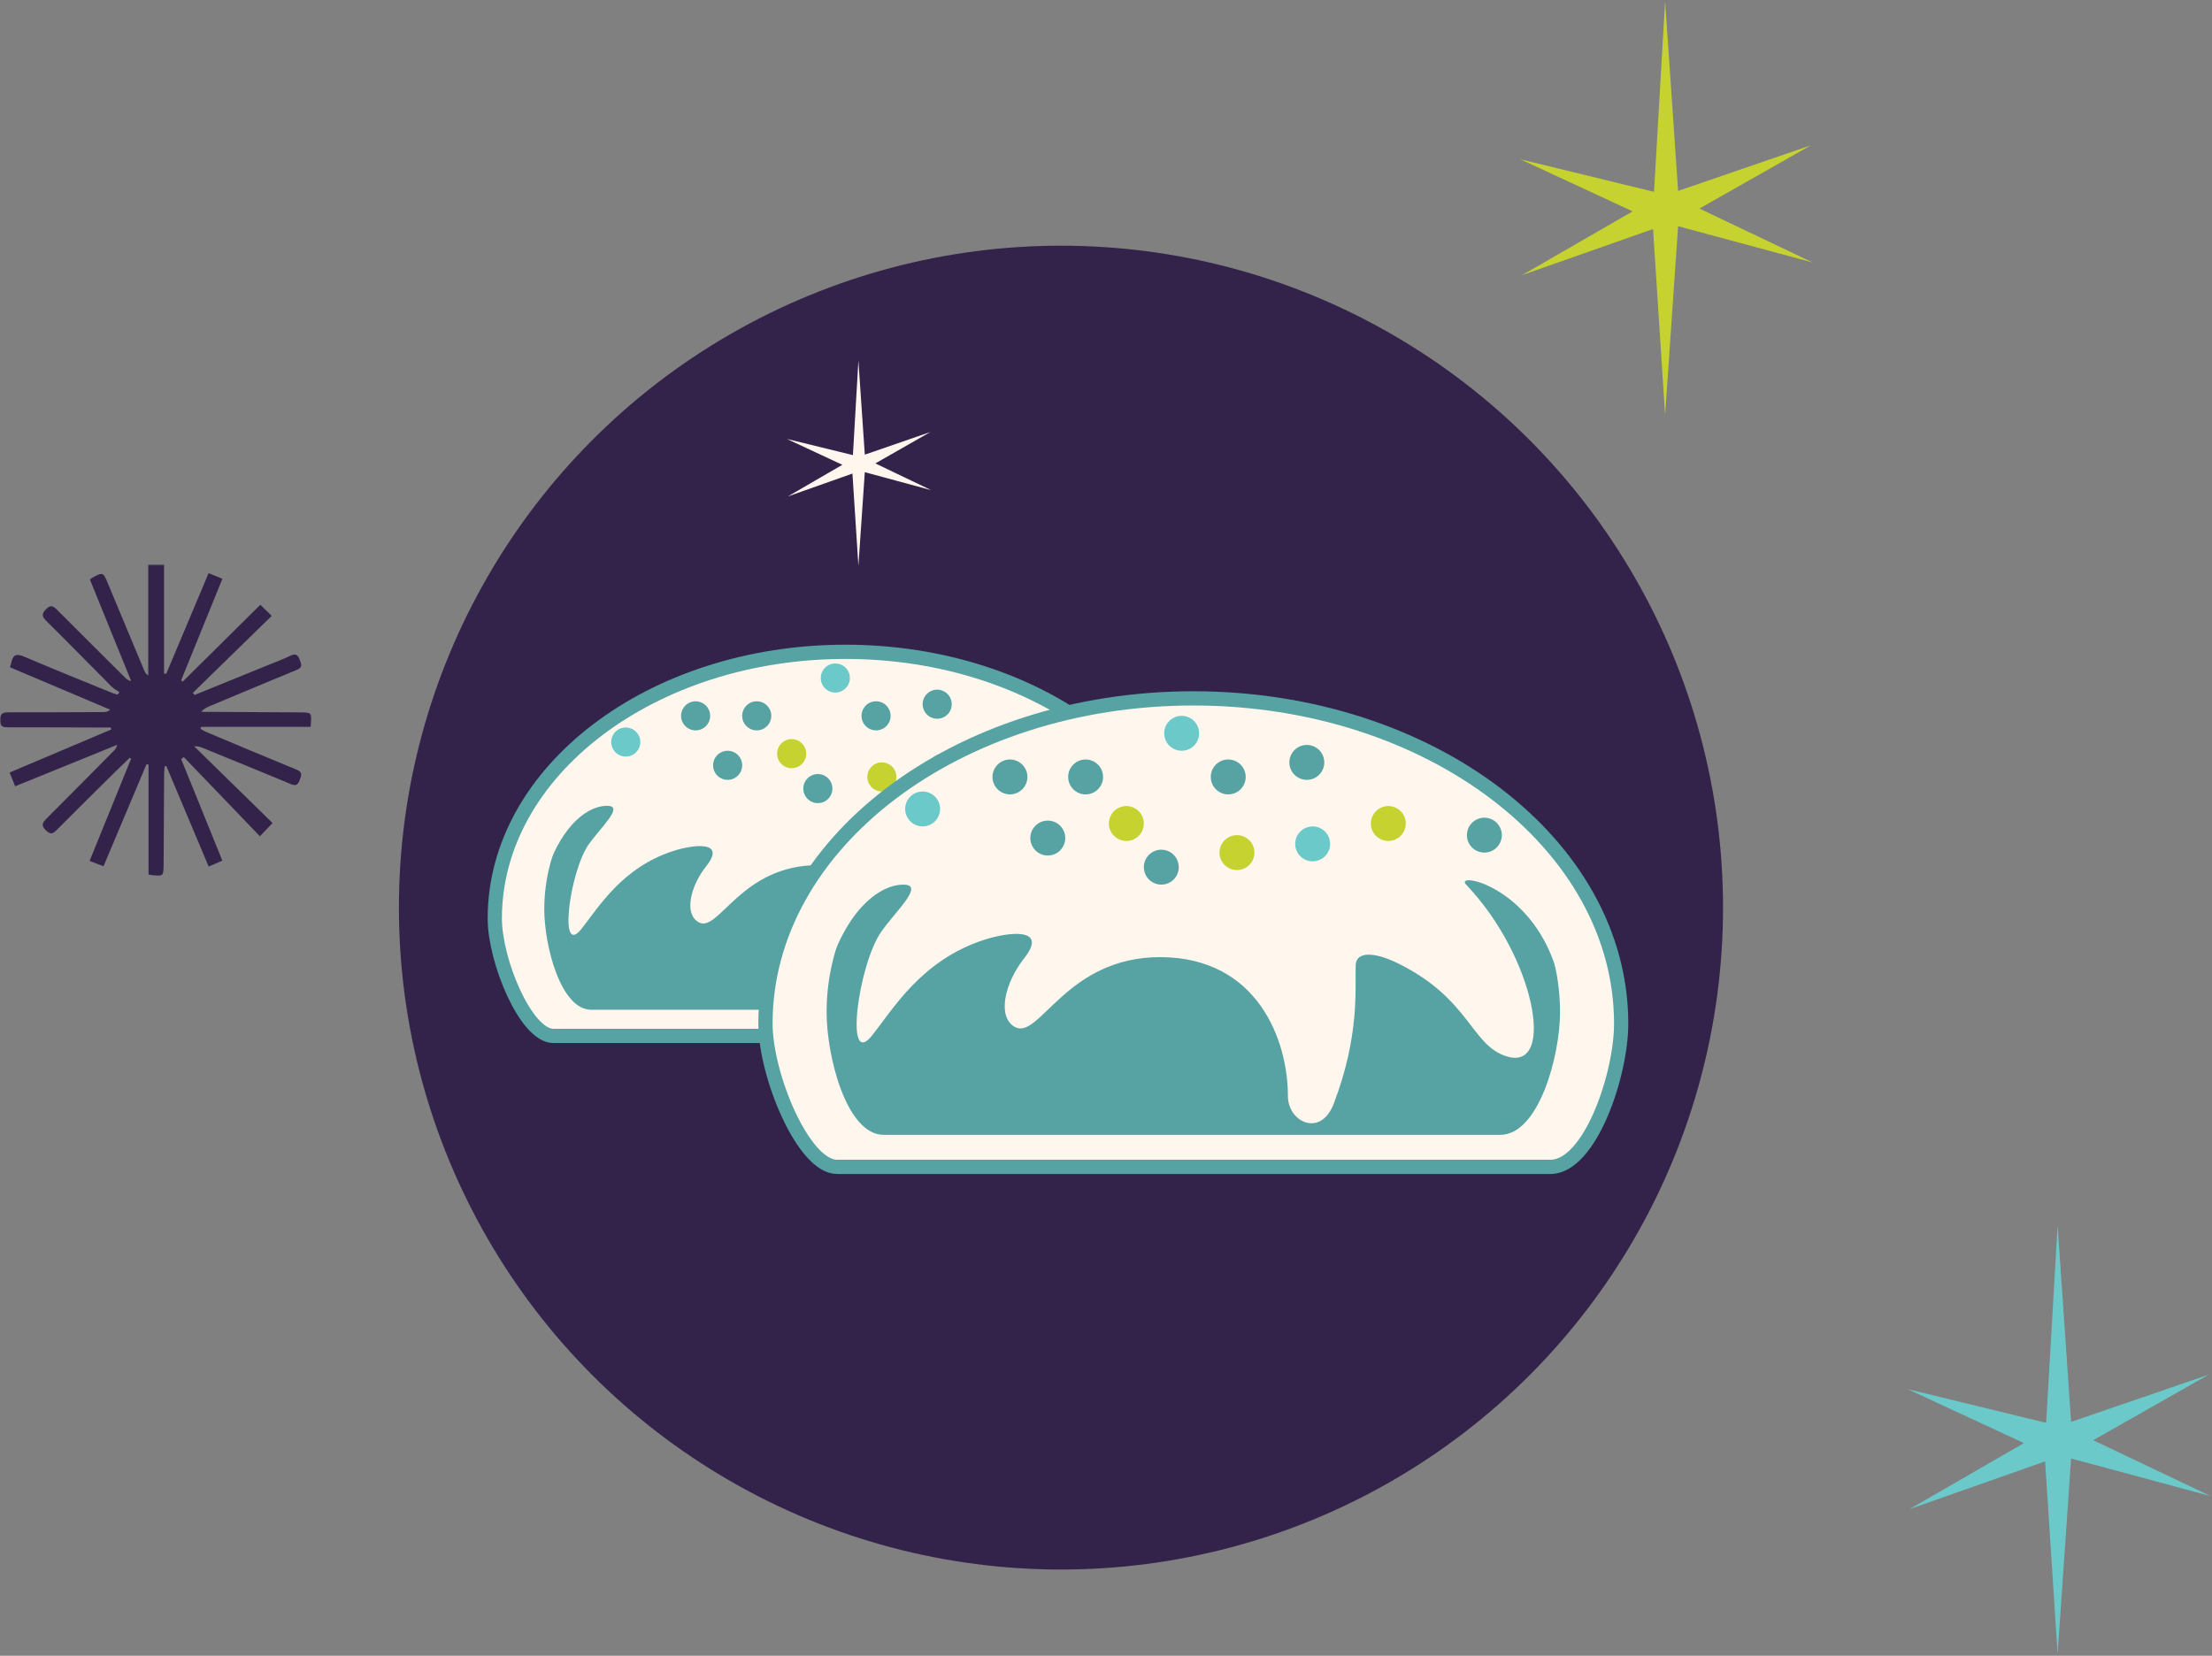
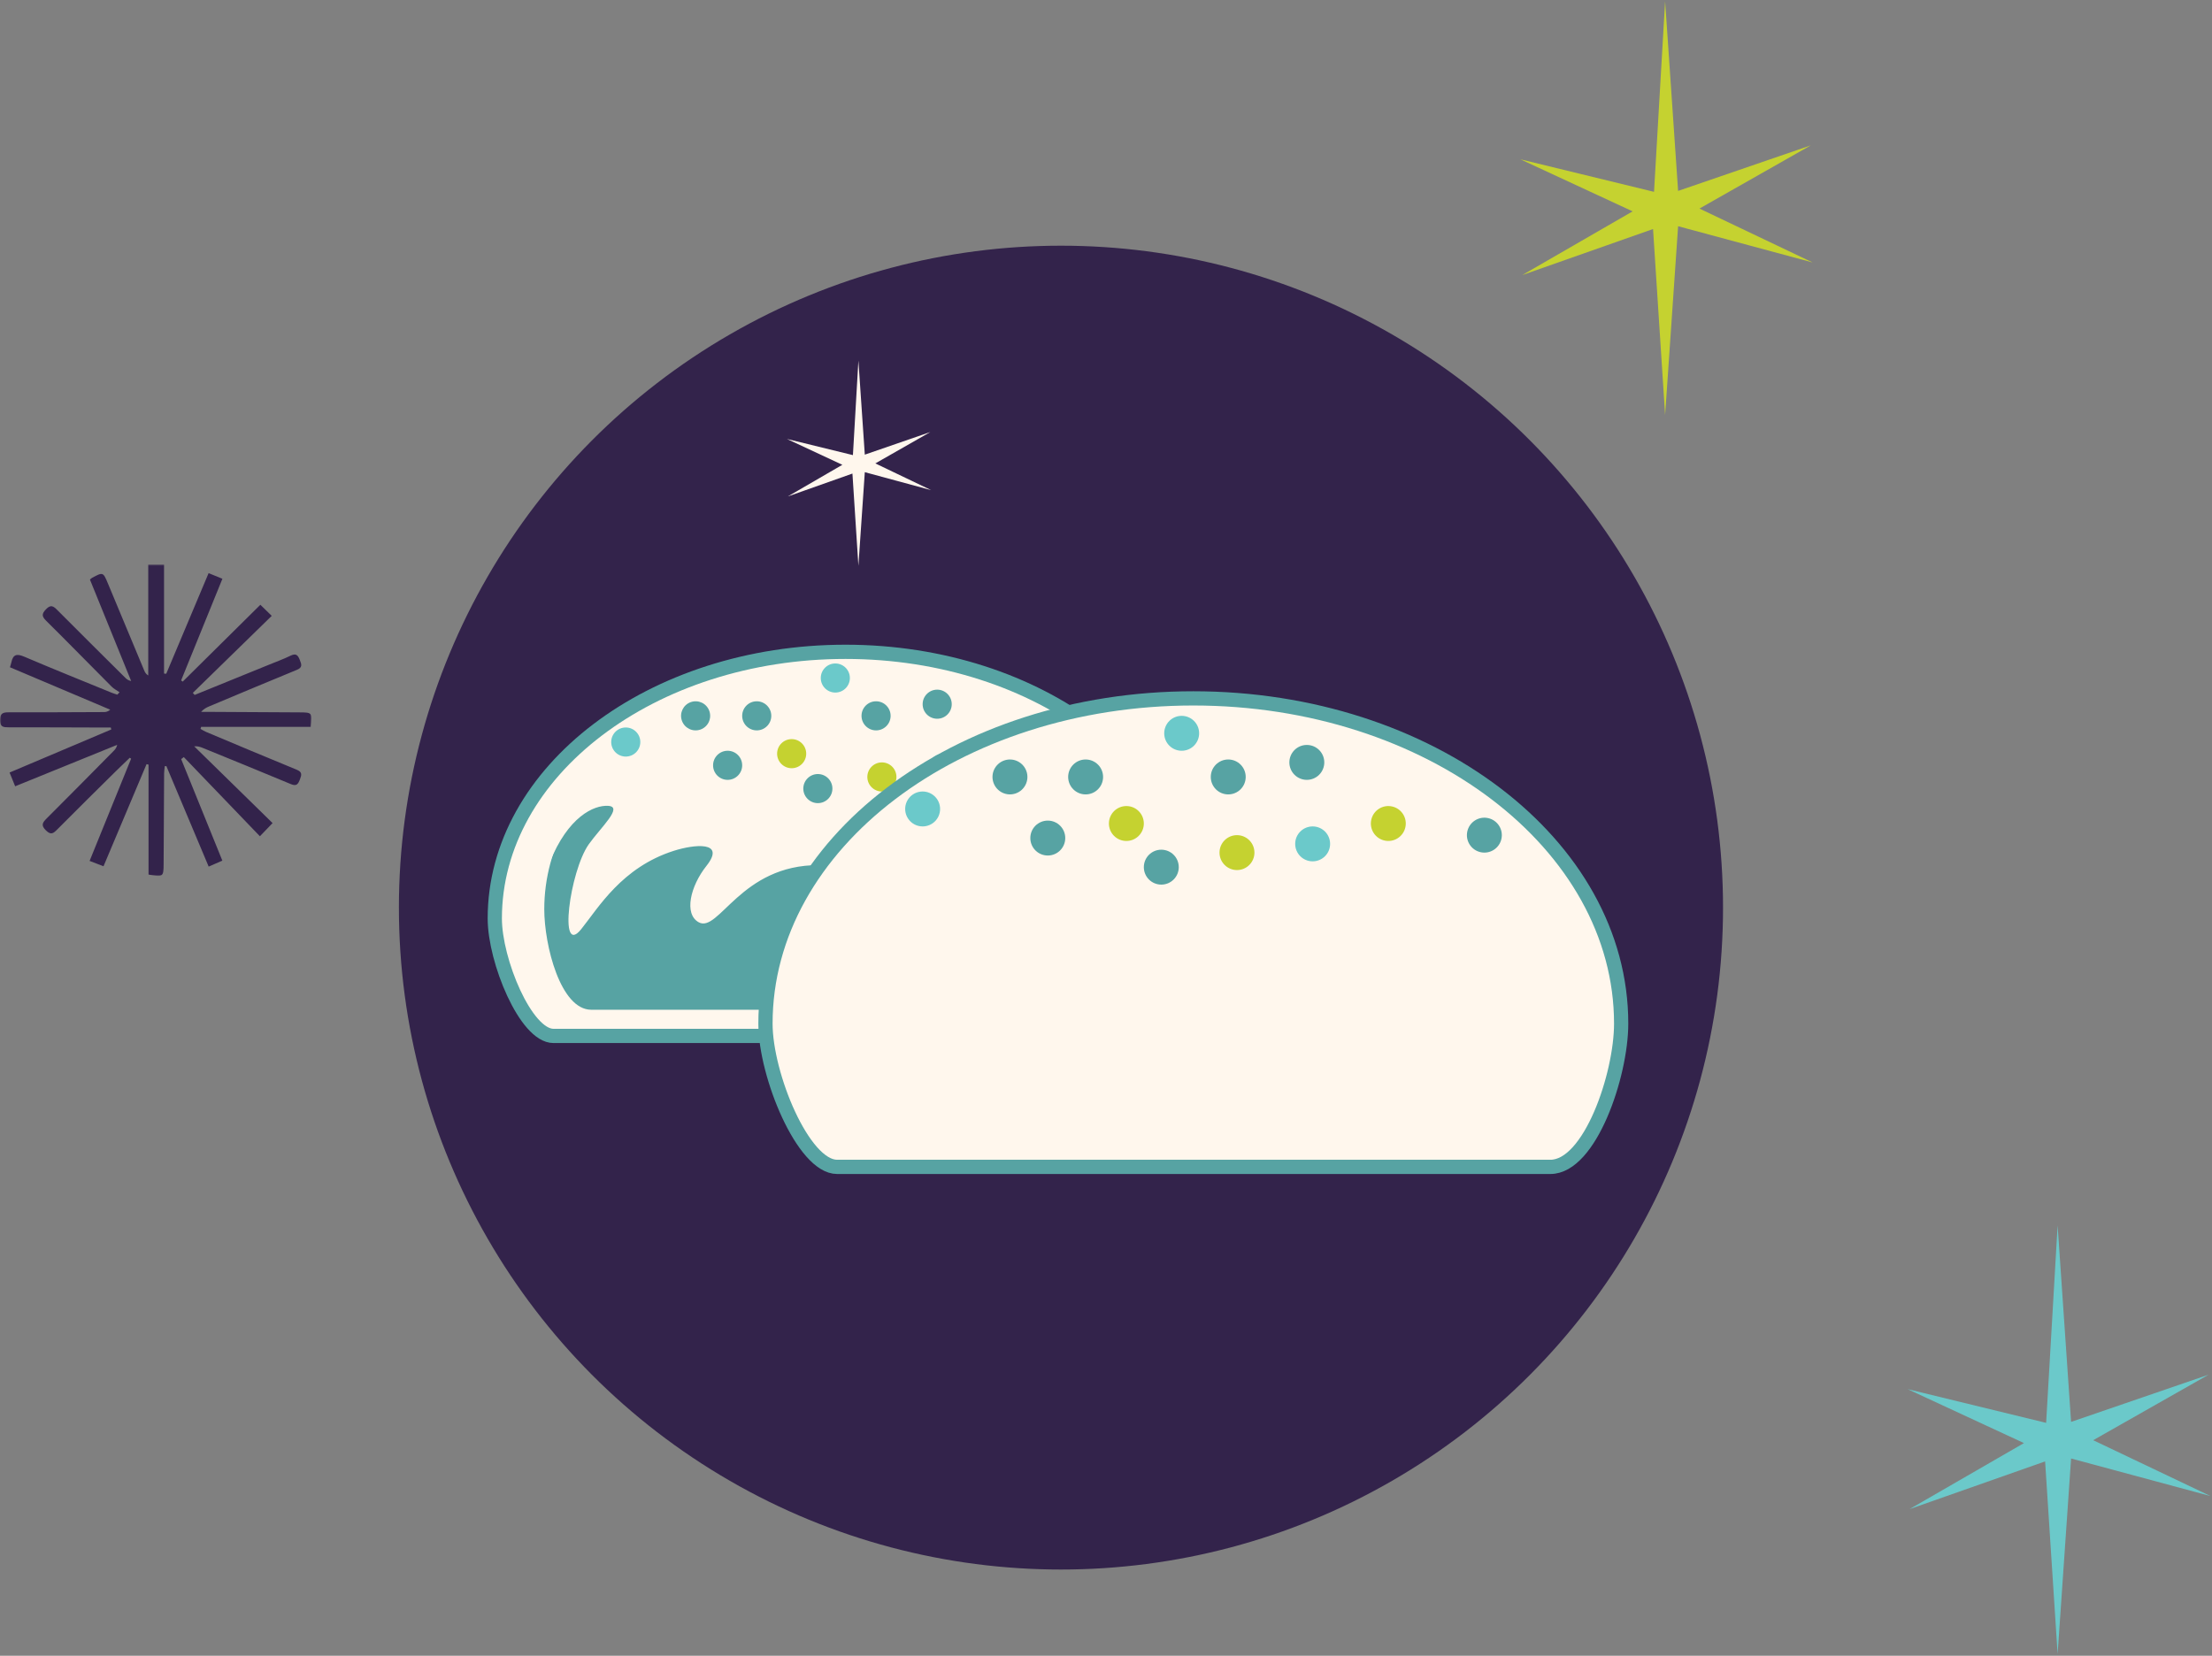
<svg xmlns="http://www.w3.org/2000/svg" xmlns:xlink="http://www.w3.org/1999/xlink" width="760px" height="569px" viewBox="0 0 760 569" version="1.1">
  <rect x="0" y="0" width="760" height="569" fill="#808080" stroke="none" />
  <title>MainImage</title>
  <defs>
    <polygon id="path-1" points="0 0 107 0 107 107 0 107" />
  </defs>
  <g id="Internal-Pages" stroke="none" stroke-width="1" fill="none" fill-rule="evenodd">
    <g id="Individual-Treats-Page" transform="translate(-337, -517)">
      <g id="MainImage" transform="translate(337, 517.432)">
        <circle id="Oval" fill="#33234B" cx="364.529" cy="311.471" r="227.471" />
        <polygon id="Fill-1" fill="#6BC9CA" points="703.011 488.537 655.415 476.945 695.394 495.486 656.074 518.186 702.662 501.782 706.957 568 711.584 500.784 759.489 513.696 719.184 494.495 758.831 471.981 711.584 488.205 706.957 420.661" />
        <polygon id="Fill-2" fill="#C5D230" points="568.292 65.494 522.365 54.309 560.942 72.2 523.001 94.104 567.954 78.274 572.1 142.17 576.564 77.311 622.789 89.771 583.898 71.242 622.153 49.52 576.564 65.174 572.1 0" />
        <polygon id="Fill-2-Copy" fill="#FFF7ED" points="293.048 155.969 270.384 150.421 289.421 159.296 270.698 170.161 292.881 162.309 294.927 194.004 297.13 161.831 319.941 168.011 300.749 158.82 319.628 148.045 297.13 155.81 294.927 123.481" />
        <g id="Group-7" transform="translate(-0, 193.568)">
          <mask id="mask-2" fill="white">
            <use xlink:href="#path-1" />
          </mask>
          <g id="Clip-6" />
          <path d="M66.877,44.816 C75.376,41.36 83.877,37.907 92.374,34.446 C94.878,33.426 97.426,32.494 99.853,31.314 C101.719,30.408 102.362,31.146 103.011,32.802 C103.606,34.323 104.016,35.364 102.026,36.18 C91.94,40.316 81.893,44.551 71.837,48.764 C70.868,49.17 69.938,49.669 69.092,50.644 C70.461,50.644 71.83,50.637 73.198,50.645 C83.028,50.7 92.856,50.762 102.685,50.808 C107.293,50.83 107.293,50.814 106.769,55.782 L69.113,55.782 C69.041,56.018 68.968,56.253 68.893,56.487 C69.513,56.827 70.107,57.227 70.755,57.5 C81.142,61.859 91.515,66.249 101.941,70.512 C103.907,71.314 103.649,72.272 103.048,73.841 C102.432,75.445 101.916,76.287 99.963,75.471 C89.905,71.264 79.803,67.17 69.713,63.042 C68.829,62.679 67.926,62.365 66.723,62.48 C75.64,71.212 84.557,79.944 93.651,88.852 C91.974,90.598 90.891,91.724 89.296,93.382 C80.444,84.169 71.799,75.172 63.155,66.173 C62.853,66.405 62.551,66.638 62.248,66.869 C66.926,78.404 71.604,89.941 76.396,101.759 C74.779,102.463 73.341,103.091 71.697,103.807 C66.791,92.147 61.978,80.713 57.167,69.278 C56.983,69.284 56.801,69.29 56.618,69.296 C56.538,70.102 56.391,70.909 56.386,71.716 C56.318,82.102 56.265,92.49 56.218,102.878 C56.199,107.336 56.044,107.461 51.036,106.547 L51.036,68.766 C50.807,68.711 50.579,68.655 50.351,68.601 C45.466,80.194 40.58,91.788 35.563,103.695 C33.952,103.073 32.501,102.514 30.787,101.853 C35.603,89.993 40.327,78.36 45.049,66.728 C44.895,66.62 44.74,66.511 44.585,66.403 C42.991,67.943 41.379,69.467 39.804,71.026 C33.072,77.69 26.321,84.333 19.653,91.059 C18.31,92.413 17.494,93.06 15.772,91.359 C13.975,89.584 14.62,88.666 16.044,87.246 C23.77,79.546 31.421,71.771 39.093,64.014 C39.592,63.511 40.036,62.954 40.269,61.963 C28.687,66.669 17.106,71.374 5.207,76.209 C4.552,74.593 3.996,73.219 3.292,71.483 C15.027,66.511 26.63,61.597 38.232,56.683 C38.178,56.461 38.123,56.238 38.068,56.015 C37.21,56.015 36.352,56.018 35.496,56.015 C24.674,55.985 13.852,55.931 3.03,55.942 C1.215,55.944 -0.029,55.89 0,53.428 C0.03,51.103 1.044,50.786 2.974,50.79 C13.884,50.813 24.794,50.752 35.705,50.704 C36.377,50.702 37.051,50.583 37.88,49.894 C26.434,45.047 14.989,40.201 3.424,35.304 C3.635,34.569 3.809,34.074 3.917,33.563 C4.499,30.794 5.867,30.619 8.347,31.677 C18.292,35.921 28.331,39.948 38.337,44.046 C38.98,44.309 39.652,44.498 40.31,44.721 C40.564,44.445 40.819,44.169 41.073,43.893 C40.159,43.252 39.124,42.731 38.349,41.954 C30.836,34.421 23.407,26.803 15.85,19.314 C14.345,17.822 14.286,16.973 15.778,15.399 C17.419,13.669 18.316,14.26 19.669,15.621 C27.428,23.43 35.252,31.177 43.062,38.936 C43.554,39.425 44.11,39.847 45.066,40.037 C40.344,28.413 35.624,16.791 30.905,5.176 C31.227,4.906 31.407,4.695 31.636,4.573 C35.361,2.557 35.443,2.587 37.028,6.389 C41.193,16.381 45.359,26.375 49.528,36.365 C49.791,36.994 50.092,37.607 50.934,38.137 L50.934,0 L56.363,0 L56.363,37.477 C56.614,37.495 56.865,37.515 57.115,37.535 C61.93,26.099 66.745,14.663 71.674,2.956 C73.258,3.603 74.706,4.194 76.416,4.893 C71.615,16.709 66.924,28.264 62.231,39.818 C62.414,39.956 62.595,40.095 62.777,40.233 C71.67,31.433 80.563,22.631 89.456,13.829 C90.712,15.054 91.848,16.162 93.362,17.64 C84.251,26.535 75.251,35.319 66.252,44.105 C66.461,44.342 66.668,44.579 66.877,44.816" id="Fill-5" fill="#33234B" mask="url(#mask-2)" />
        </g>
        <g id="RiccotaCookies" transform="translate(363.5, 312.068) scale(-1, 1) translate(-363.5, -312.068) translate(170, 223.568)">
          <path d="M366.829,132 C376.362,132 387,106.125 387,91.638 C387,41.027 333.05,0 266.499,0 C199.95,0 146,41.027 146,91.638 C146,106.125 154.76,132 165.937,132 L366.829,132 Z" id="Fill-1" fill="#FFF7ED" />
          <path d="M366.829,132 C376.362,132 387,106.125 387,91.638 C387,41.027 333.05,0 266.499,0 C199.95,0 146,41.027 146,91.638 C146,106.125 154.76,132 165.937,132 L366.829,132 Z" id="Stroke-3" stroke="#57A3A3" stroke-width="4.893" stroke-linecap="round" stroke-linejoin="round" />
          <path d="M353.856,123 C364.428,123 370,100.851 370,88.448 C370,45.123 323.661,10 266.5,10 C209.339,10 163,45.123 163,88.448 C163,100.851 169.034,123 179.877,123 L353.856,123 Z" id="Fill-5" fill="#57A3A3" />
          <path d="M332.528,22.557 C343.341,28.873 353.585,36.921 362.949,46.707 C372.548,57.059 372.583,83.538 368.154,72.437 C361.873,56.689 352.965,52.622 348.034,52.93 C342.765,53.256 350.487,60.219 354.742,66.183 C361.26,75.513 365.2,105.18 357.279,95.274 C351.366,87.878 343.324,74.098 325.579,68.409 C318.518,66.144 307.427,64.932 314.3,73.593 C319.799,80.519 322.059,90.034 316.989,92.912 C310.044,96.854 302.541,73.133 275.627,73.299 C248.399,73.466 239.758,96.54 239.758,112.342 C239.758,119.722 230.482,124.037 226.82,114.556 C219.312,95.098 220.843,81.607 220.592,75.534 C220.46,71.601 215.228,71.812 208.587,75.069 C188.016,85.16 188.016,98.356 177.621,101.28 C163.982,105.118 169.992,73.149 189.359,52.93 C192.928,49.205 171.391,52.93 163.98,76.459 C161.318,84.913 159.859,56.375 169.579,46.11 C179.034,36.394 189.347,28.422 200.216,22.178 C207.244,18.12 236.324,2.958 262.427,3 C291.043,3.044 325.532,18.458 332.528,22.557" id="Fill-7" fill="#FFF7ED" />
          <path d="M240,18 C240,20.761 237.761,23 235,23 C232.239,23 230,20.761 230,18 C230,15.239 232.239,13 235,13 C237.761,13 240,15.239 240,18" id="Fill-9" fill="#57A3A3" />
          <path d="M275,9 C275,11.761 272.761,14 270,14 C267.237,14 265,11.761 265,9 C265,6.239 267.237,4 270,4 C272.761,4 275,6.239 275,9" id="Fill-11" fill="#6BC9CA" />
          <path d="M261,22 C261,24.761 258.761,27 256,27 C253.237,27 251,24.761 251,22 C251,19.239 253.237,17 256,17 C258.761,17 261,19.239 261,22" id="Fill-13" fill="#57A3A3" />
          <path d="M313.287,20.334 C314.207,17.73 317.063,16.367 319.666,17.287 C322.27,18.207 323.633,21.063 322.713,23.664 C321.793,26.268 318.937,27.633 316.334,26.713 C313.73,25.793 312.367,22.937 313.287,20.334" id="Fill-15" fill="#57A3A3" />
          <path d="M182.91,34.121 C185.605,33.519 188.276,35.216 188.878,37.909 C189.481,40.604 187.786,43.276 185.09,43.879 C182.395,44.481 179.724,42.784 179.122,40.089 C178.519,37.396 180.214,34.724 182.91,34.121" id="Fill-17" fill="#57A3A3" />
          <path d="M259,43 C259,45.761 256.761,48 254,48 C251.239,48 249,45.761 249,43 C249,40.239 251.239,38 254,38 C256.761,38 259,40.239 259,43" id="Fill-19" fill="#C5D230" />
          <path d="M238,40 C238,42.761 235.761,45 233,45 C230.239,45 228,42.761 228,40 C228,37.239 230.239,35 233,35 C235.761,35 238,37.239 238,40" id="Fill-21" fill="#6BC9CA" />
          <path d="M290,35 C290,37.761 287.761,40 285,40 C282.239,40 280,37.761 280,35 C280,32.239 282.239,30 285,30 C287.761,30 290,32.239 290,35" id="Fill-23" fill="#C5D230" />
          <path d="M302,22 C302,24.761 299.761,27 297,27 C294.239,27 292,24.761 292,22 C292,19.239 294.239,17 297,17 C299.761,17 302,19.239 302,22" id="Fill-25" fill="#57A3A3" />
          <path d="M281,47 C281,49.761 278.761,52 276,52 C273.237,52 271,49.761 271,47 C271,44.239 273.237,42 276,42 C278.761,42 281,44.239 281,47" id="Fill-27" fill="#57A3A3" />
          <path d="M312,39 C312,41.761 309.761,44 307,44 C304.237,44 302,41.761 302,39 C302,36.239 304.237,34 307,34 C309.761,34 312,36.239 312,39" id="Fill-29" fill="#57A3A3" />
          <path d="M347,31 C347,33.761 344.761,36 342,36 C339.239,36 337,33.761 337,31 C337,28.239 339.239,26 342,26 C344.761,26 347,28.239 347,31" id="Fill-31" fill="#6BC9CA" />
          <path d="M210.91,30.121 C213.605,29.519 216.276,31.216 216.878,33.909 C217.481,36.604 215.786,39.276 213.09,39.879 C210.395,40.481 207.724,38.784 207.122,36.089 C206.519,33.396 208.214,30.724 210.91,30.121" id="Fill-33" fill="#C5D230" />
          <path d="M269.394,177 C281.022,177 294,145.44 294,127.77 C294,66.041 228.186,16 147,16 C65.814,16 0,66.041 0,127.77 C0,145.44 10.687,177 24.32,177 L269.394,177 Z" id="Fill-35" fill="#FFF7ED" />
          <path d="M269.394,177 C281.022,177 294,145.44 294,127.77 C294,66.041 228.186,16 147,16 C65.814,16 0,66.041 0,127.77 C0,145.44 10.687,177 24.32,177 L269.394,177 Z" id="Stroke-37" stroke="#57A3A3" stroke-width="4.893" stroke-linecap="round" stroke-linejoin="round" />
-           <path d="M253.345,166 C266.217,166 273,138.95 273,123.803 C273,70.892 216.589,28 147,28 C77.411,28 21,70.892 21,123.803 C21,138.95 28.345,166 41.546,166 L253.345,166 Z" id="Fill-39" fill="#57A3A3" />
-           <path d="M227.244,42.904 C240.386,50.625 252.836,60.46 264.216,72.42 C275.881,85.075 275.925,117.437 270.541,103.868 C262.908,84.621 252.083,79.651 246.091,80.025 C239.685,80.426 249.07,88.934 254.242,96.224 C262.164,107.628 266.949,143.886 257.325,131.78 C250.136,122.74 240.365,105.899 218.797,98.945 C210.217,96.178 196.74,94.694 205.092,105.28 C211.772,113.747 214.521,125.376 208.358,128.892 C199.921,133.713 190.799,104.719 158.094,104.921 C125.001,105.125 114.499,133.326 114.499,152.641 C114.499,161.659 103.225,166.935 98.778,155.346 C89.651,131.567 91.512,115.075 91.209,107.653 C91.048,102.846 84.688,103.103 76.616,107.086 C51.616,119.419 51.616,135.547 38.985,139.121 C22.408,143.812 29.713,104.74 53.25,80.025 C57.584,75.472 31.412,80.025 22.406,108.785 C19.172,119.115 17.397,84.236 29.212,71.69 C40.7,59.815 53.236,50.071 66.443,42.441 C74.986,37.48 110.327,18.949 142.051,19 C176.827,19.053 218.742,37.895 227.244,42.904" id="Fill-41" fill="#FFF7ED" />
          <path d="M114,38 C114,41.315 111.313,44 108,44 C104.685,44 102,41.315 102,38 C102,34.685 104.685,32 108,32 C111.313,32 114,34.685 114,38" id="Fill-43" fill="#57A3A3" />
          <path d="M157,28 C157,31.315 154.313,34 151,34 C147.685,34 145,31.315 145,28 C145,24.685 147.685,22 151,22 C154.313,22 157,24.685 157,28" id="Fill-45" fill="#6BC9CA" />
          <path d="M141,43 C141,46.315 138.313,49 135,49 C131.685,49 129,46.315 129,43 C129,39.685 131.685,37 135,37 C138.313,37 141,39.685 141,43" id="Fill-47" fill="#57A3A3" />
          <path d="M204.344,41.001 C205.447,37.879 208.876,36.241 211.998,37.344 C215.123,38.449 216.759,41.875 215.656,45 C214.55,48.122 211.124,49.76 208.002,48.655 C204.877,47.552 203.241,44.126 204.344,41.001" id="Fill-49" fill="#57A3A3" />
          <path d="M45.691,57.146 C48.924,56.423 52.132,58.458 52.854,61.691 C53.577,64.926 51.542,68.132 48.307,68.854 C45.075,69.577 41.869,67.542 41.146,64.309 C40.422,61.074 42.459,57.868 45.691,57.146" id="Fill-51" fill="#57A3A3" />
          <path d="M138,69 C138,72.315 135.313,75 132,75 C128.685,75 126,72.315 126,69 C126,65.685 128.685,63 132,63 C135.313,63 138,65.685 138,69" id="Fill-53" fill="#C5D230" />
          <path d="M112,66 C112,69.315 109.313,72 106,72 C102.685,72 100,69.315 100,66 C100,62.685 102.685,60 106,60 C109.313,60 112,62.685 112,66" id="Fill-55" fill="#6BC9CA" />
          <path d="M176,59 C176,62.315 173.313,65 170,65 C166.685,65 164,62.315 164,59 C164,55.685 166.685,53 170,53 C173.313,53 176,55.685 176,59" id="Fill-57" fill="#C5D230" />
          <path d="M190,43 C190,46.315 187.313,49 184,49 C180.685,49 178,46.315 178,43 C178,39.685 180.685,37 184,37 C187.313,37 190,39.685 190,43" id="Fill-59" fill="#57A3A3" />
          <path d="M164,74 C164,77.315 161.313,80 158,80 C154.685,80 152,77.315 152,74 C152,70.685 154.685,68 158,68 C161.313,68 164,70.685 164,74" id="Fill-61" fill="#57A3A3" />
          <path d="M203,64 C203,67.315 200.313,70 197,70 C193.685,70 191,67.315 191,64 C191,60.685 193.685,58 197,58 C200.313,58 203,60.685 203,64" id="Fill-63" fill="#57A3A3" />
          <path d="M246,54 C246,57.315 243.313,60 240,60 C236.685,60 234,57.315 234,54 C234,50.685 236.685,48 240,48 C243.313,48 246,50.685 246,54" id="Fill-65" fill="#6BC9CA" />
          <path d="M78.691,53.146 C81.924,52.423 85.132,54.458 85.854,57.691 C86.577,60.926 84.542,64.132 81.307,64.854 C78.075,65.577 74.869,63.542 74.146,60.309 C73.422,57.074 75.459,53.868 78.691,53.146" id="Fill-67" fill="#C5D230" />
        </g>
      </g>
    </g>
  </g>
</svg>